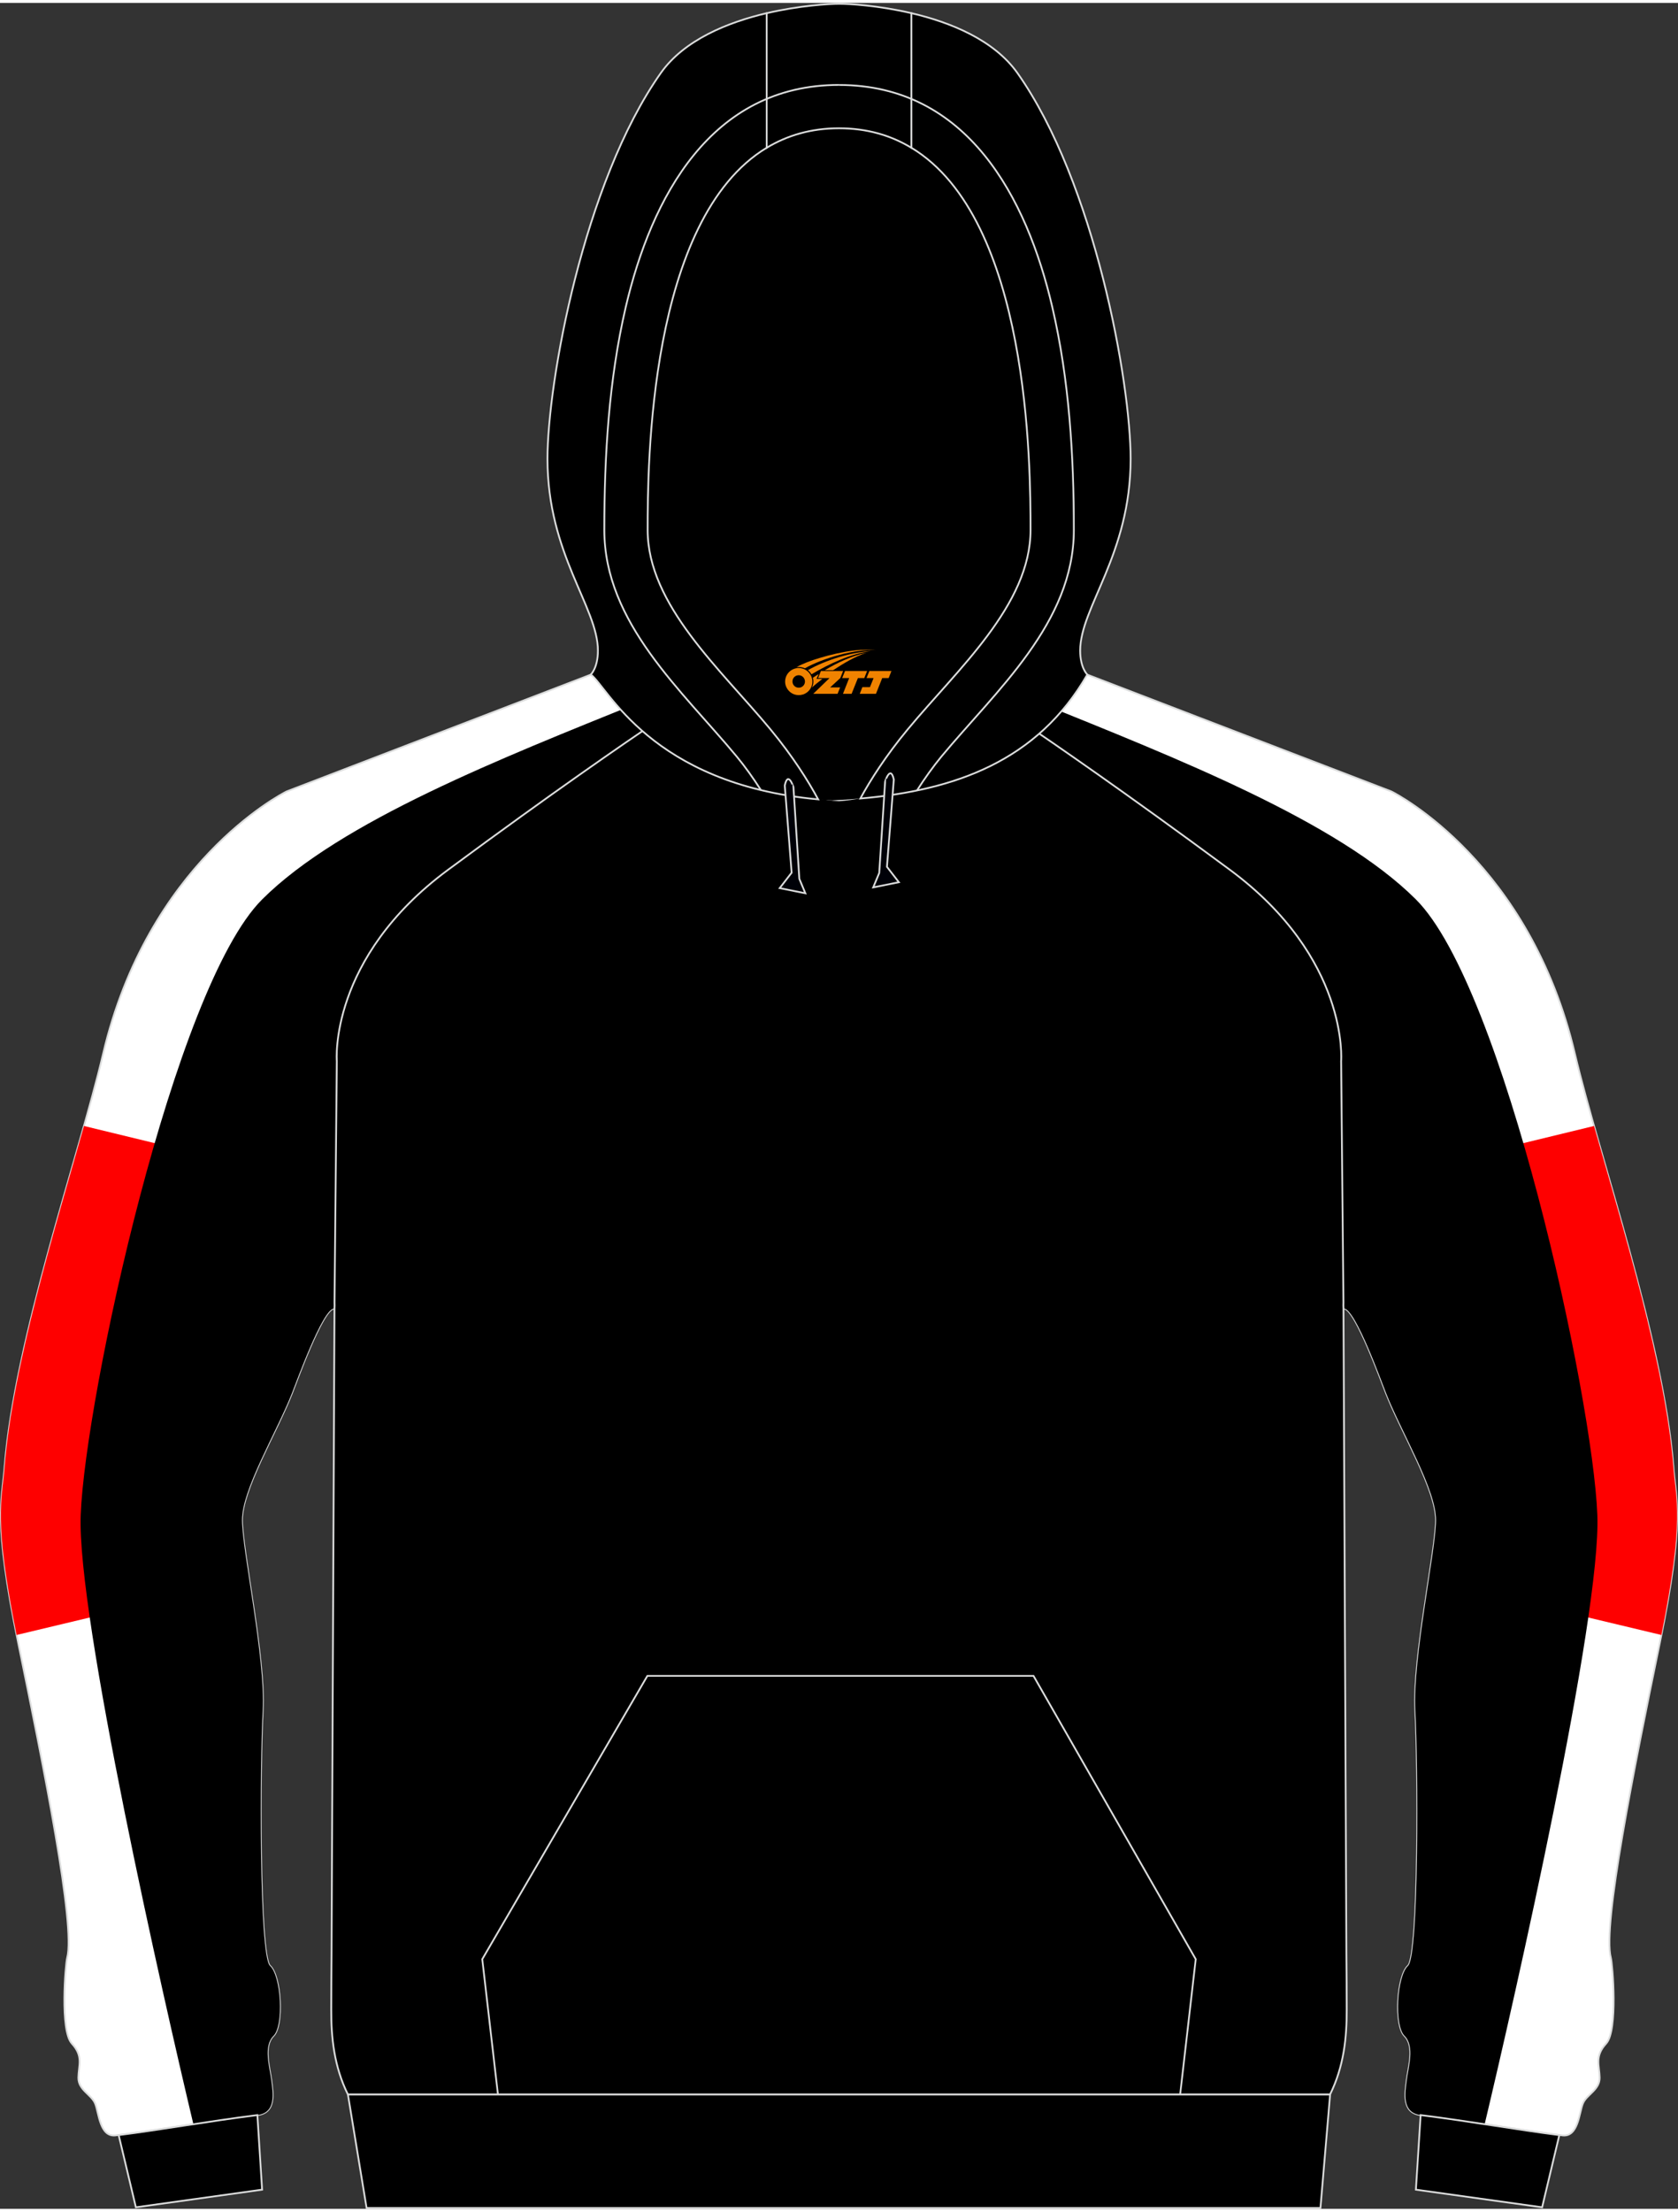
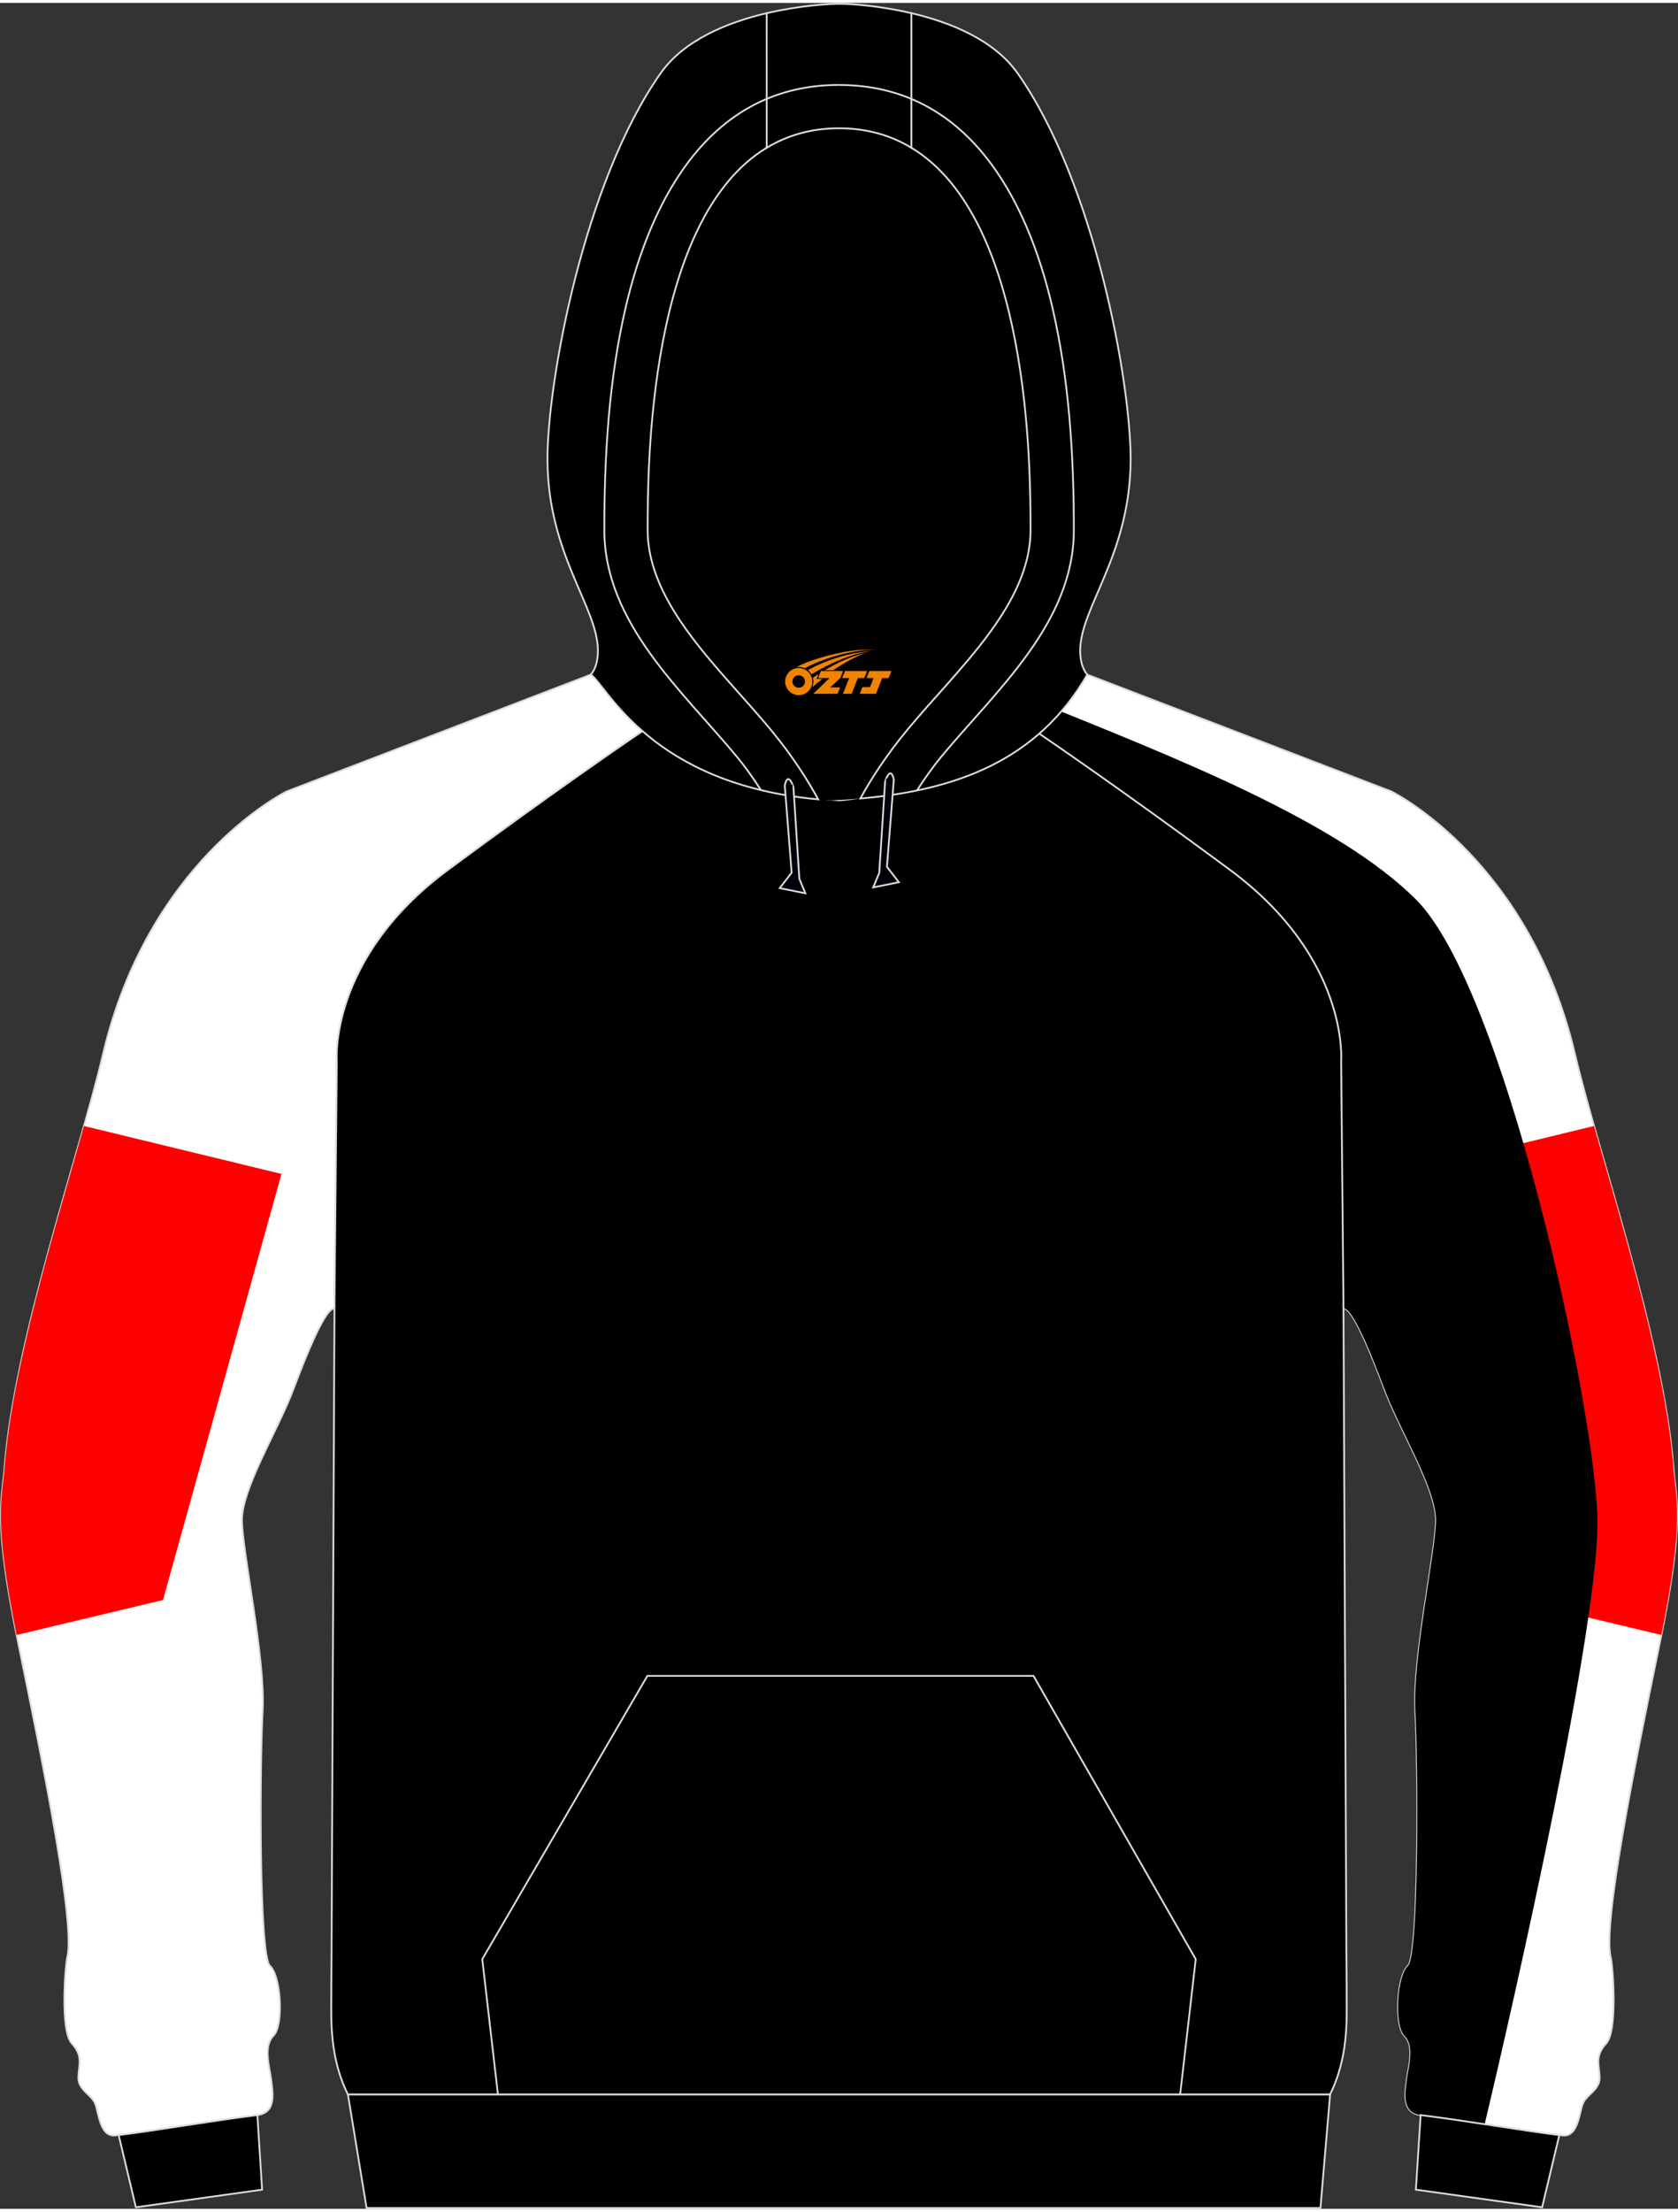
<svg xmlns="http://www.w3.org/2000/svg" version="1.1" id="图层_1" x="0px" y="0px" width="378px" height="498px" viewBox="0 0 378.87 497.83" enable-background="new 0 0 378.87 497.83" xml:space="preserve">
  <rect x="0" y="0" width="378.87" height="497.83" fill="#333333" stroke="none" />
  <g>
    <path fill-rule="evenodd" clip-rule="evenodd" fill="#FFFFFF" stroke="#DCDDDD" stroke-width="0.4" stroke-miterlimit="22.926" d="   M303.35,294.43l0.15,0.22c2.61,0.22,8.56,16.85,9.54,19.29c3.57,8.94,11.23,21.57,11.2,28.5c-0.05,6.92-5.32,31.34-4.68,42.9   c0.67,11.55,0.89,55.37-1.64,57.65c-2.53,2.3-3.13,13.48-0.79,15.79c2.36,2.35,0.88,7.03,0.5,10c-0.38,2.98-1.14,7.34,3.12,7.88   c11.8,1.46,22.44,3.42,31.99,4.59c3.62,0.48,3.81-5.15,4.65-7.17c0.79-2.02,3.82-3.07,3.79-5.85c-0.04-2.79-1.2-4.81,1.48-7.72   c2.68-2.92,1.45-17.82,1.04-19.37c-1.92-7.27,5.31-43.08,11.07-71.08l0,0c5.72-27.97,3.63-31.99,3.05-39.7   c-2.28-28.75-16.8-70.17-22.21-93.11c-10.13-43.11-40.12-58.62-41.45-59.29l-68.69-26.37l-16.44,9.51   c4.97,3.4,21.57,14.53,48.63,34.53s25.14,43.18,25.14,43.18L303.35,294.43z" />
    <g>
      <path fill-rule="evenodd" clip-rule="evenodd" fill="#FE0000" d="M359.91,253.45l-44.59,10.82l26.75,96.16l33.05,7.89    c5.28-26.4,3.27-30.42,2.7-37.97C376.01,307.51,366.47,276.67,359.91,253.45z" />
      <path fill-rule="evenodd" clip-rule="evenodd" d="M234.58,157.88c30.72,12.45,67.39,26.75,85.11,44.44    c19.91,19.86,39.94,112.35,40.97,138.91c0.89,22.92-18.66,109.04-25.44,137.47c-4.62-0.7-9.44-1.42-14.47-2.04    c-4.26-0.54-3.5-4.9-3.12-7.88c0.38-2.97,1.86-7.65-0.5-10c-2.34-2.31-1.74-13.49,0.79-15.79c2.53-2.28,2.31-46.1,1.64-57.65    c-0.64-11.56,4.63-35.98,4.68-42.9c0.03-6.93-7.63-19.56-11.2-28.5c-0.98-2.44-6.93-19.07-9.54-19.29l-0.15-0.22l-0.55-55.62    c0,0,1.92-23.18-25.14-43.18S234,164.5,229.03,161.1L234.58,157.88z" />
    </g>
    <path fill-rule="evenodd" clip-rule="evenodd" fill="#FFFFFF" stroke="#DCDDDD" stroke-width="0.4" stroke-miterlimit="22.926" d="   M75.52,294.43l-0.15,0.22c-2.61,0.22-8.56,16.85-9.54,19.29c-3.57,8.94-11.23,21.57-11.2,28.5c0.05,6.92,5.32,31.34,4.68,42.9   c-0.67,11.55-0.89,55.37,1.64,57.65c2.53,2.3,3.13,13.48,0.79,15.79c-2.36,2.35-0.88,7.03-0.5,10c0.38,2.98,1.14,7.34-3.12,7.88   c-11.8,1.46-22.44,3.42-31.99,4.59c-3.62,0.48-3.81-5.15-4.65-7.17c-0.79-2.02-3.82-3.07-3.79-5.85c0.04-2.79,1.2-4.81-1.48-7.72   c-2.68-2.92-1.45-17.82-1.04-19.37c1.92-7.27-5.31-43.08-11.07-71.08l0,0c-5.72-27.97-3.63-31.99-3.05-39.7   c2.28-28.75,16.8-70.17,22.21-93.11c10.13-43.11,40.12-58.62,41.45-59.29l68.69-26.37l16.44,9.51   c-4.97,3.4-21.57,14.53-48.63,34.53S76.07,238.8,76.07,238.8L75.52,294.43z" />
    <g>
      <path fill-rule="evenodd" clip-rule="evenodd" fill="#FE0000" d="M18.96,253.45l44.59,10.82L36.8,360.43l-33.06,7.89    c-5.28-26.4-3.27-30.42-2.7-37.97C2.86,307.51,12.4,276.67,18.96,253.45z" />
-       <path fill-rule="evenodd" clip-rule="evenodd" d="M144.3,157.88c-30.72,12.45-67.39,26.75-85.11,44.44    c-19.91,19.86-39.94,112.35-40.97,138.91c-0.89,22.92,18.66,109.04,25.44,137.47c4.62-0.7,9.44-1.42,14.47-2.04    c4.26-0.54,3.5-4.9,3.12-7.88c-0.38-2.97-1.86-7.65,0.5-10c2.34-2.31,1.74-13.49-0.79-15.79c-2.53-2.28-2.31-46.1-1.64-57.65    c0.64-11.56-4.63-35.98-4.68-42.9c-0.03-6.93,7.63-19.56,11.2-28.5c0.98-2.44,6.93-19.07,9.54-19.29l0.15-0.22l0.55-55.62    c0,0-1.92-23.18,25.14-43.18s43.66-31.13,48.63-34.53L144.3,157.88z" />
    </g>
    <path fill-rule="evenodd" clip-rule="evenodd" stroke="#DCDDDD" stroke-width="0.4" stroke-miterlimit="22.926" d="M147.75,162.49   c10.92,6.8,28.51,16.66,41.68,17.47c13.17-0.81,30.76-10.67,41.68-17.47c6.69,4.55,22.48,15.33,46.56,33.13   c27.06,20,25.14,43.18,25.14,43.18l0.52,54.43c-0.02,0.48-0.02,0.95,0.01,1.41l0.03,6.73l0.63,139.1   c0.04,4.12,0.07,8.23,0.07,12.32c0.03,6.41-0.64,12.9-3.76,19.23H189.43H78.55c-3.12-6.33-3.79-12.82-3.76-19.23   c0-4.08,0.03-8.19,0.07-12.32l0.63-139.1l0.03-6.73c0.03-0.46,0.03-0.93,0.01-1.41l0.52-54.43c0,0-1.92-23.18,25.14-43.18   C125.27,177.82,141.06,167.05,147.75,162.49z" />
    <path fill-rule="evenodd" clip-rule="evenodd" stroke="#DCDDDD" stroke-width="0.4" stroke-miterlimit="22.926" d="M30.68,497.48   l28.5-3.98l-1.07-16.83c-11.44,1.45-21.82,3.32-31.16,4.5c-0.07,0-0.09,0-0.16,0l0,0l0,0L30.68,497.48z" />
    <path fill-rule="evenodd" clip-rule="evenodd" stroke="#DCDDDD" stroke-width="0.4" stroke-miterlimit="22.926" d="M348.19,497.48   l-28.5-3.98l1.07-16.83c11.44,1.45,21.83,3.32,31.16,4.5c0.07,0,0.09,0,0.16,0l0,0l0,0L348.19,497.48z" />
    <polygon fill-rule="evenodd" clip-rule="evenodd" stroke="#DCDDDD" stroke-width="0.4" stroke-miterlimit="22.926" points="   78.56,472.03 300.32,472.03 298.14,497.63 82.77,497.63  " />
    <polyline fill="none" stroke="#DCDDDD" stroke-width="0.4" stroke-miterlimit="22.926" points="112.43,472.04 108.89,441.49    146.17,377.55 233.35,377.55 269.98,441.49 266.46,472.04  " />
    <path fill-rule="evenodd" clip-rule="evenodd" d="M200.17,178.92L200.17,178.92l-0.45,0.07L200.17,178.92L200.17,178.92   L200.17,178.92z M194.25,179.55c2.28-4.17,5.73-9.62,10.72-15.63c11.13-13.45,27.71-28.02,27.71-44.96   c0-14.44-0.19-70.17-26.91-86.28c-4.59-2.78-9.99-4.4-16.33-4.4s-11.7,1.62-16.33,4.4c-26.7,16.11-26.89,71.84-26.89,86.28   c0,16.93,16.57,31.5,27.71,44.96c5.06,6.1,8.51,11.61,10.79,15.82c1.04,0.1,2.09,0.16,3.19,0.22   C190.04,179.87,192.16,179.73,194.25,179.55L194.25,179.55L194.25,179.55L194.25,179.55z M184.7,179.73L184.7,179.73   c-0.35-0.03-0.71-0.05-1.02-0.12C184.01,179.66,184.35,179.7,184.7,179.73L184.7,179.73L184.7,179.73z M183.11,179.58   c-1.48-0.16-2.91-0.35-4.33-0.57h0.03C180.2,179.23,181.63,179.42,183.11,179.58L183.11,179.58z" />
    <path fill-rule="evenodd" clip-rule="evenodd" stroke="#DCDDDD" stroke-width="0.4" stroke-miterlimit="22.926" d="M205.77,2.31   c8.77,2.05,18.63,6.01,23.95,13.51c17.47,24.71,25.56,69.89,25.56,87.07c0,21.58-11.39,33.48-11.39,43.28   c0,3.86,1.55,5.34,1.61,5.41c-11.25,19.52-29.89,26.13-51.25,27.97c2.28-4.17,5.73-9.62,10.72-15.63   c11.13-13.45,27.71-28.02,27.71-44.96c0-14.44-0.19-70.17-26.91-86.28L205.77,2.31L205.77,2.31L205.77,2.31L205.77,2.31z    M173.12,32.68c-26.7,16.11-26.89,71.84-26.89,86.28c0,16.93,16.57,31.5,27.71,44.96c5.06,6.1,8.51,11.61,10.79,15.82   c-37.92-3.45-47.64-25.59-51.34-28.16c0,0,1.61-1.48,1.61-5.41c0-9.81-11.39-21.71-11.39-43.28c0-17.18,8.13-62.36,25.59-87.07   c5.29-7.5,15.19-11.46,23.91-13.51L173.12,32.68L173.12,32.68L173.12,32.68L173.12,32.68z" />
    <path fill-rule="evenodd" clip-rule="evenodd" stroke="#DCDDDD" stroke-width="0.4" stroke-miterlimit="22.926" d="M205.77,2.31   v30.38c-4.59-2.78-9.99-4.4-16.33-4.4s-11.7,1.62-16.33,4.4V2.32c7.44-1.74,14.08-2.12,16.33-2.12   C191.71,0.19,198.33,0.57,205.77,2.31L205.77,2.31z" />
    <path fill-rule="evenodd" clip-rule="evenodd" fill="#000108" stroke="#DCDDDD" stroke-width="0.4" stroke-miterlimit="22.926" d="   M201.81,175.28l-1.55,19.68l2.69,3.48l-5.79,1.17l1.36-3.26l1.33-20.66C199.84,175.69,201.08,171.86,201.81,175.28L201.81,175.28z" />
    <path fill-rule="evenodd" clip-rule="evenodd" fill="#000108" stroke="#DCDDDD" stroke-width="0.4" stroke-miterlimit="22.926" d="   M177.19,176.61l1.55,19.68l-2.69,3.48l5.79,1.17l-1.36-3.26l-1.33-20.69C179.16,176.99,177.94,173.16,177.19,176.61L177.19,176.61z   " />
    <path fill="none" stroke="#DCDDDD" stroke-width="0.4" stroke-miterlimit="22.926" d="M171.79,177.62   c-1.77-2.76-3.6-5.31-5.41-7.5c-12.34-14.9-29.93-30.18-29.93-51.16c0-16.83,1.02-33.92,4.84-50.34   c5.79-24.74,19.23-50.11,48.14-50.11 M207.03,177.75c1.77-2.78,3.67-5.41,5.48-7.62c12.36-14.9,29.95-30.18,29.95-51.16   c0-16.83-1.04-33.92-4.87-50.34c-5.77-24.74-19.2-50.11-48.14-50.11" />
  </g>
  <g id="图层_x0020_1">
    <path fill="#F08300" d="M177.45,154.18c0.416,1.136,1.472,1.984,2.752,2.032c0.144,0,0.304,0,0.448-0.016h0.016   c0.016,0,0.064,0,0.128-0.016c0.032,0,0.048-0.016,0.08-0.016c0.064-0.016,0.144-0.032,0.224-0.048c0.016,0,0.016,0,0.032,0   c0.192-0.048,0.4-0.112,0.576-0.208c0.192-0.096,0.4-0.224,0.608-0.384c0.672-0.56,1.104-1.408,1.104-2.352   c0-0.224-0.032-0.448-0.08-0.672l0,0C183.29,152.3,183.24,152.13,183.16,151.95C182.69,150.86,181.61,150.1,180.34,150.1C178.65,150.1,177.27,151.47,177.27,153.17C177.27,153.52,177.33,153.86,177.45,154.18L177.45,154.18L177.45,154.18z M181.75,153.2L181.75,153.2C181.72,153.98,181.06,154.58,180.28,154.54C179.49,154.51,178.9,153.86,178.93,153.07c0.032-0.784,0.688-1.376,1.472-1.344   C181.17,151.76,181.78,152.43,181.75,153.2L181.75,153.2z" />
    <polygon fill="#F08300" points="195.78,150.78 ,195.14,152.37 ,193.7,152.37 ,192.28,155.92 ,190.33,155.92 ,191.73,152.37 ,190.15,152.37    ,190.79,150.78" />
    <path fill="#F08300" d="M197.75,146.05c-1.008-0.096-3.024-0.144-5.056,0.112c-2.416,0.304-5.152,0.912-7.616,1.664   C183.03,148.43,181.16,149.15,179.81,149.92C180.01,149.89,180.2,149.87,180.39,149.87c0.48,0,0.944,0.112,1.36,0.288   C185.85,147.84,193.05,145.79,197.75,146.05L197.75,146.05L197.75,146.05z" />
    <path fill="#F08300" d="M183.22,151.52c4-2.368,8.88-4.672,13.488-5.248c-4.608,0.288-10.224,2-14.288,4.304   C182.74,150.83,183.01,151.15,183.22,151.52C183.22,151.52,183.22,151.52,183.22,151.52z" />
    <polygon fill="#F08300" points="201.27,150.78 ,200.65,152.37 ,199.19,152.37 ,197.78,155.92 ,197.32,155.92 ,195.81,155.92 ,194.12,155.92    ,194.71,154.42 ,196.42,154.42 ,197.24,152.37 ,195.65,152.37 ,196.29,150.78" />
    <polygon fill="#F08300" points="190.36,150.78 ,189.72,152.37 ,187.43,154.48 ,189.69,154.48 ,189.11,155.92 ,183.62,155.92 ,187.29,152.37    ,184.71,152.37 ,185.35,150.78" />
    <path fill="#F08300" d="M195.64,146.64c-3.376,0.752-6.464,2.192-9.424,3.952h1.888C190.53,149.02,192.87,147.59,195.64,146.64z    M184.84,151.46C184.21,151.84,184.15,151.89,183.54,152.3c0.064,0.256,0.112,0.544,0.112,0.816c0,0.496-0.112,0.976-0.32,1.392   c0.176-0.16,0.32-0.304,0.432-0.4c0.272-0.24,0.768-0.64,1.6-1.296l0.32-0.256H184.36l0,0L184.84,151.46L184.84,151.46L184.84,151.46z" />
  </g>
</svg>